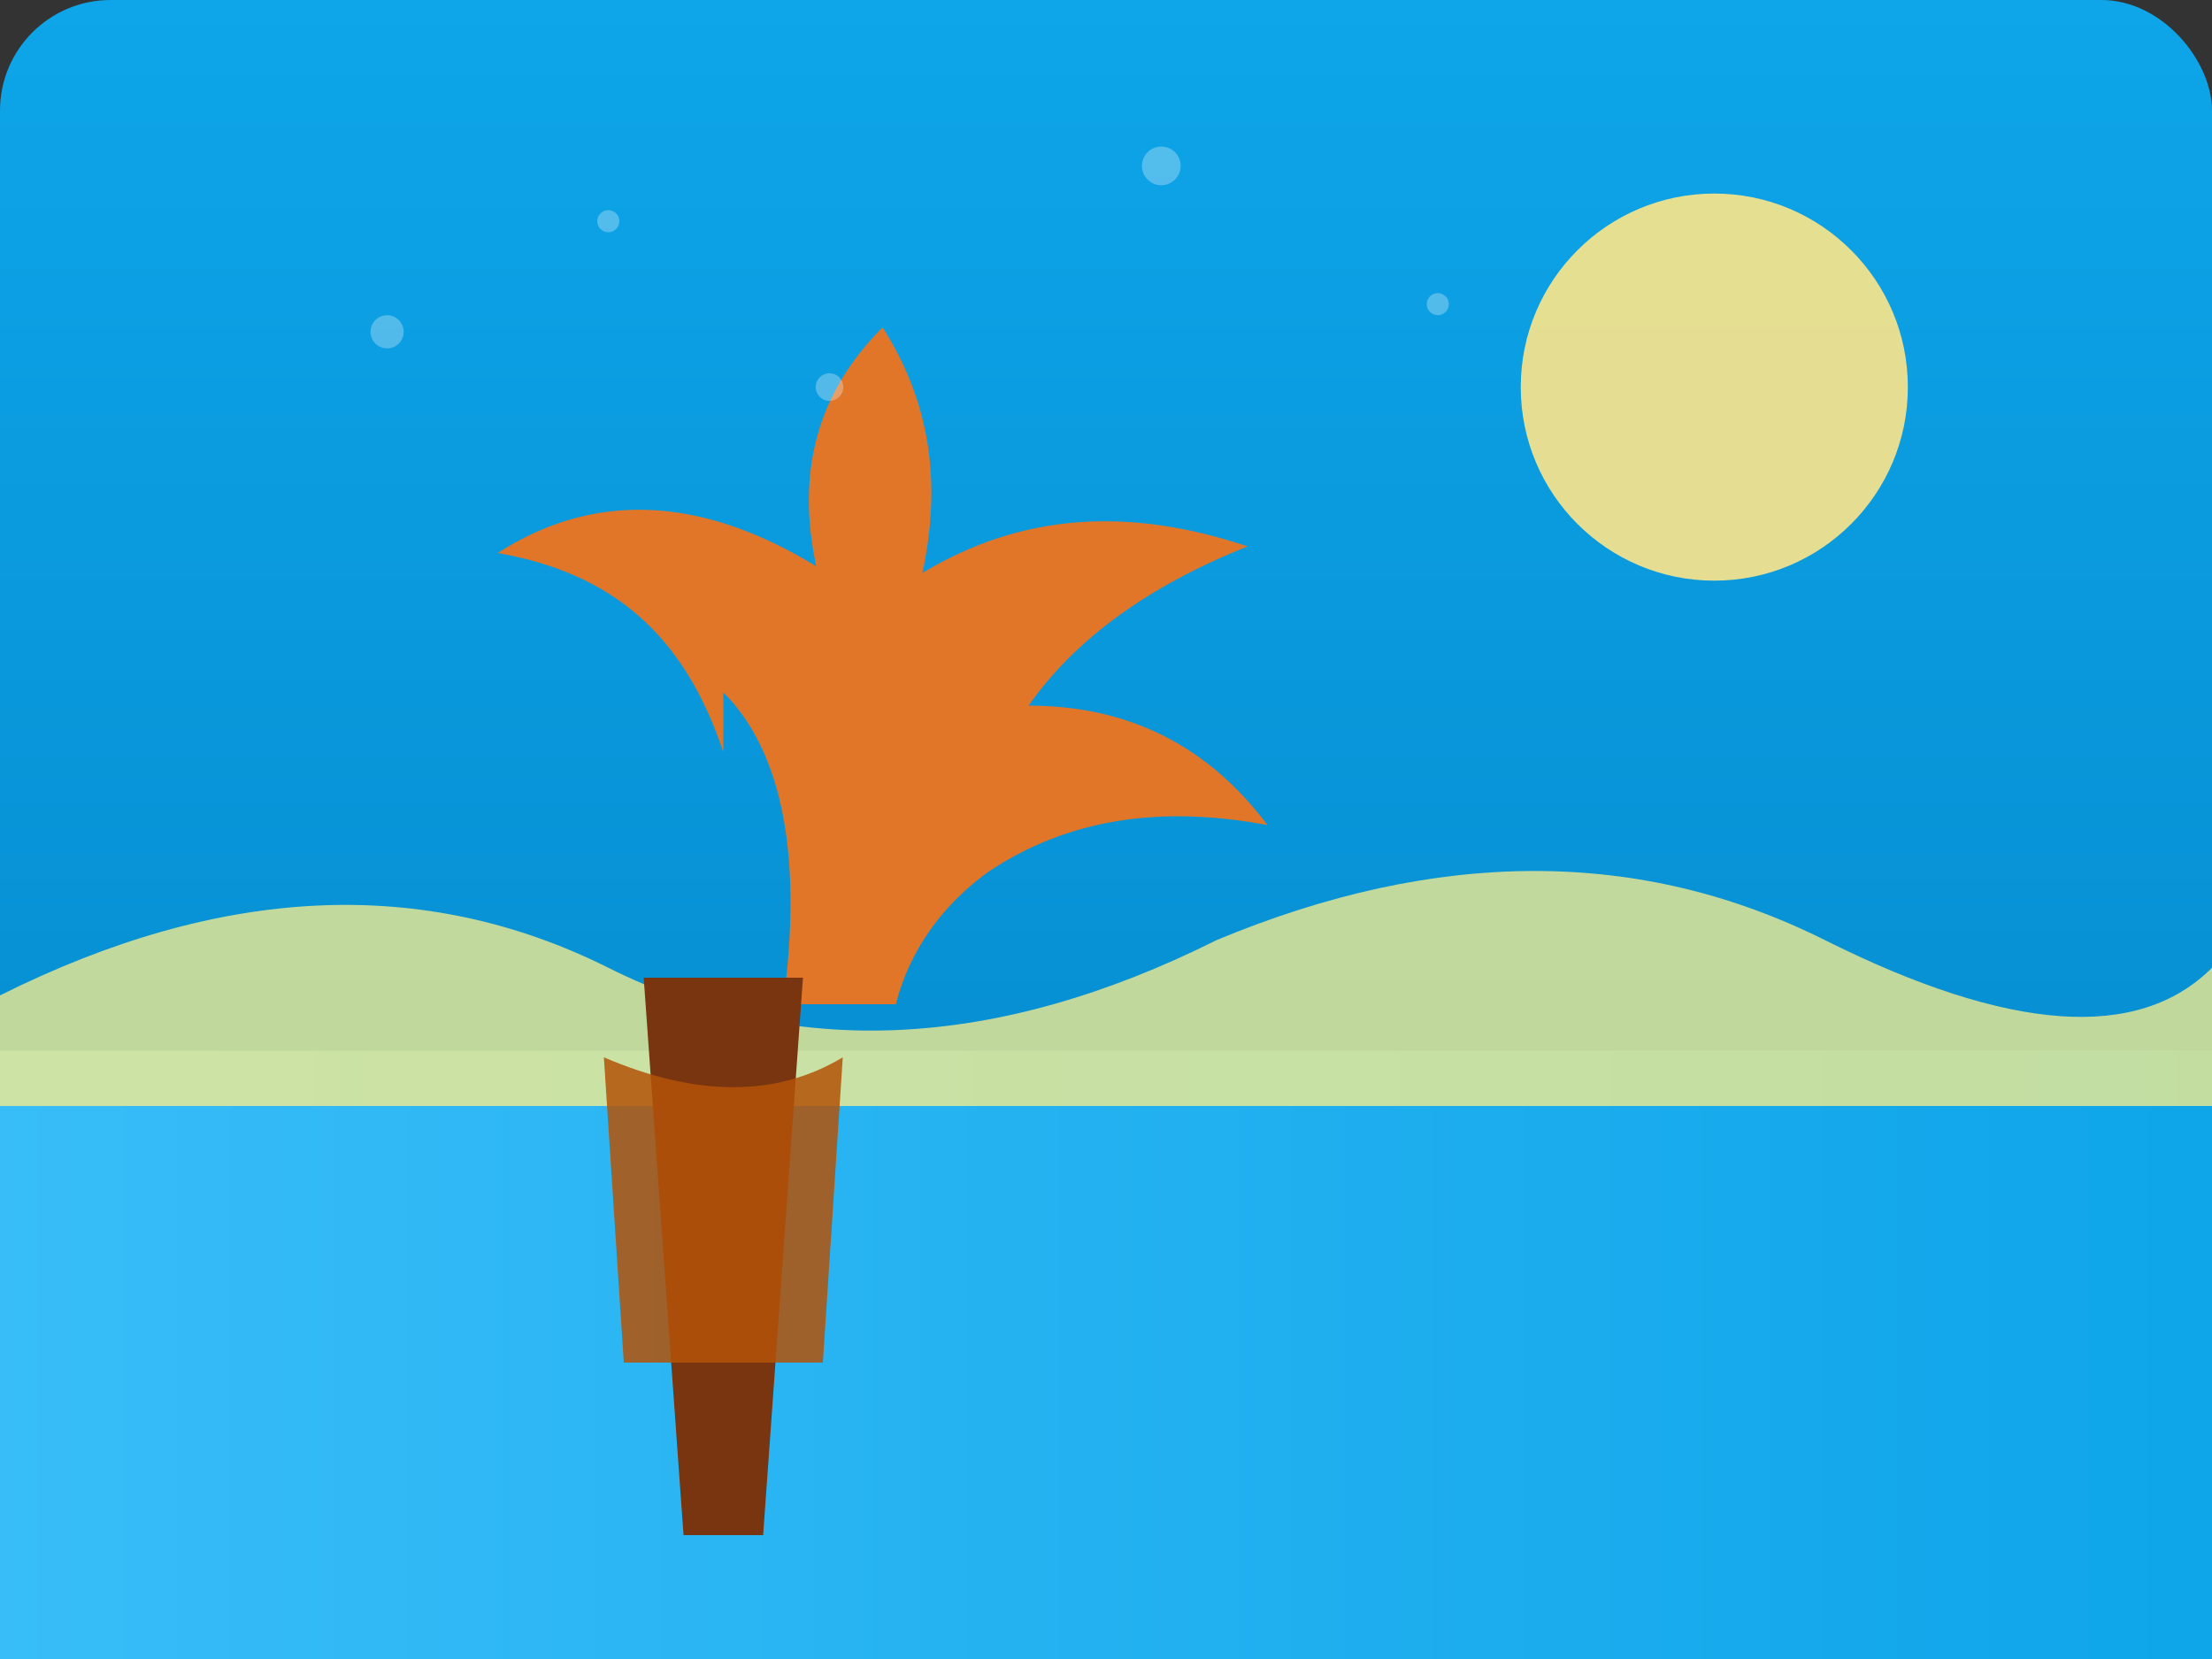
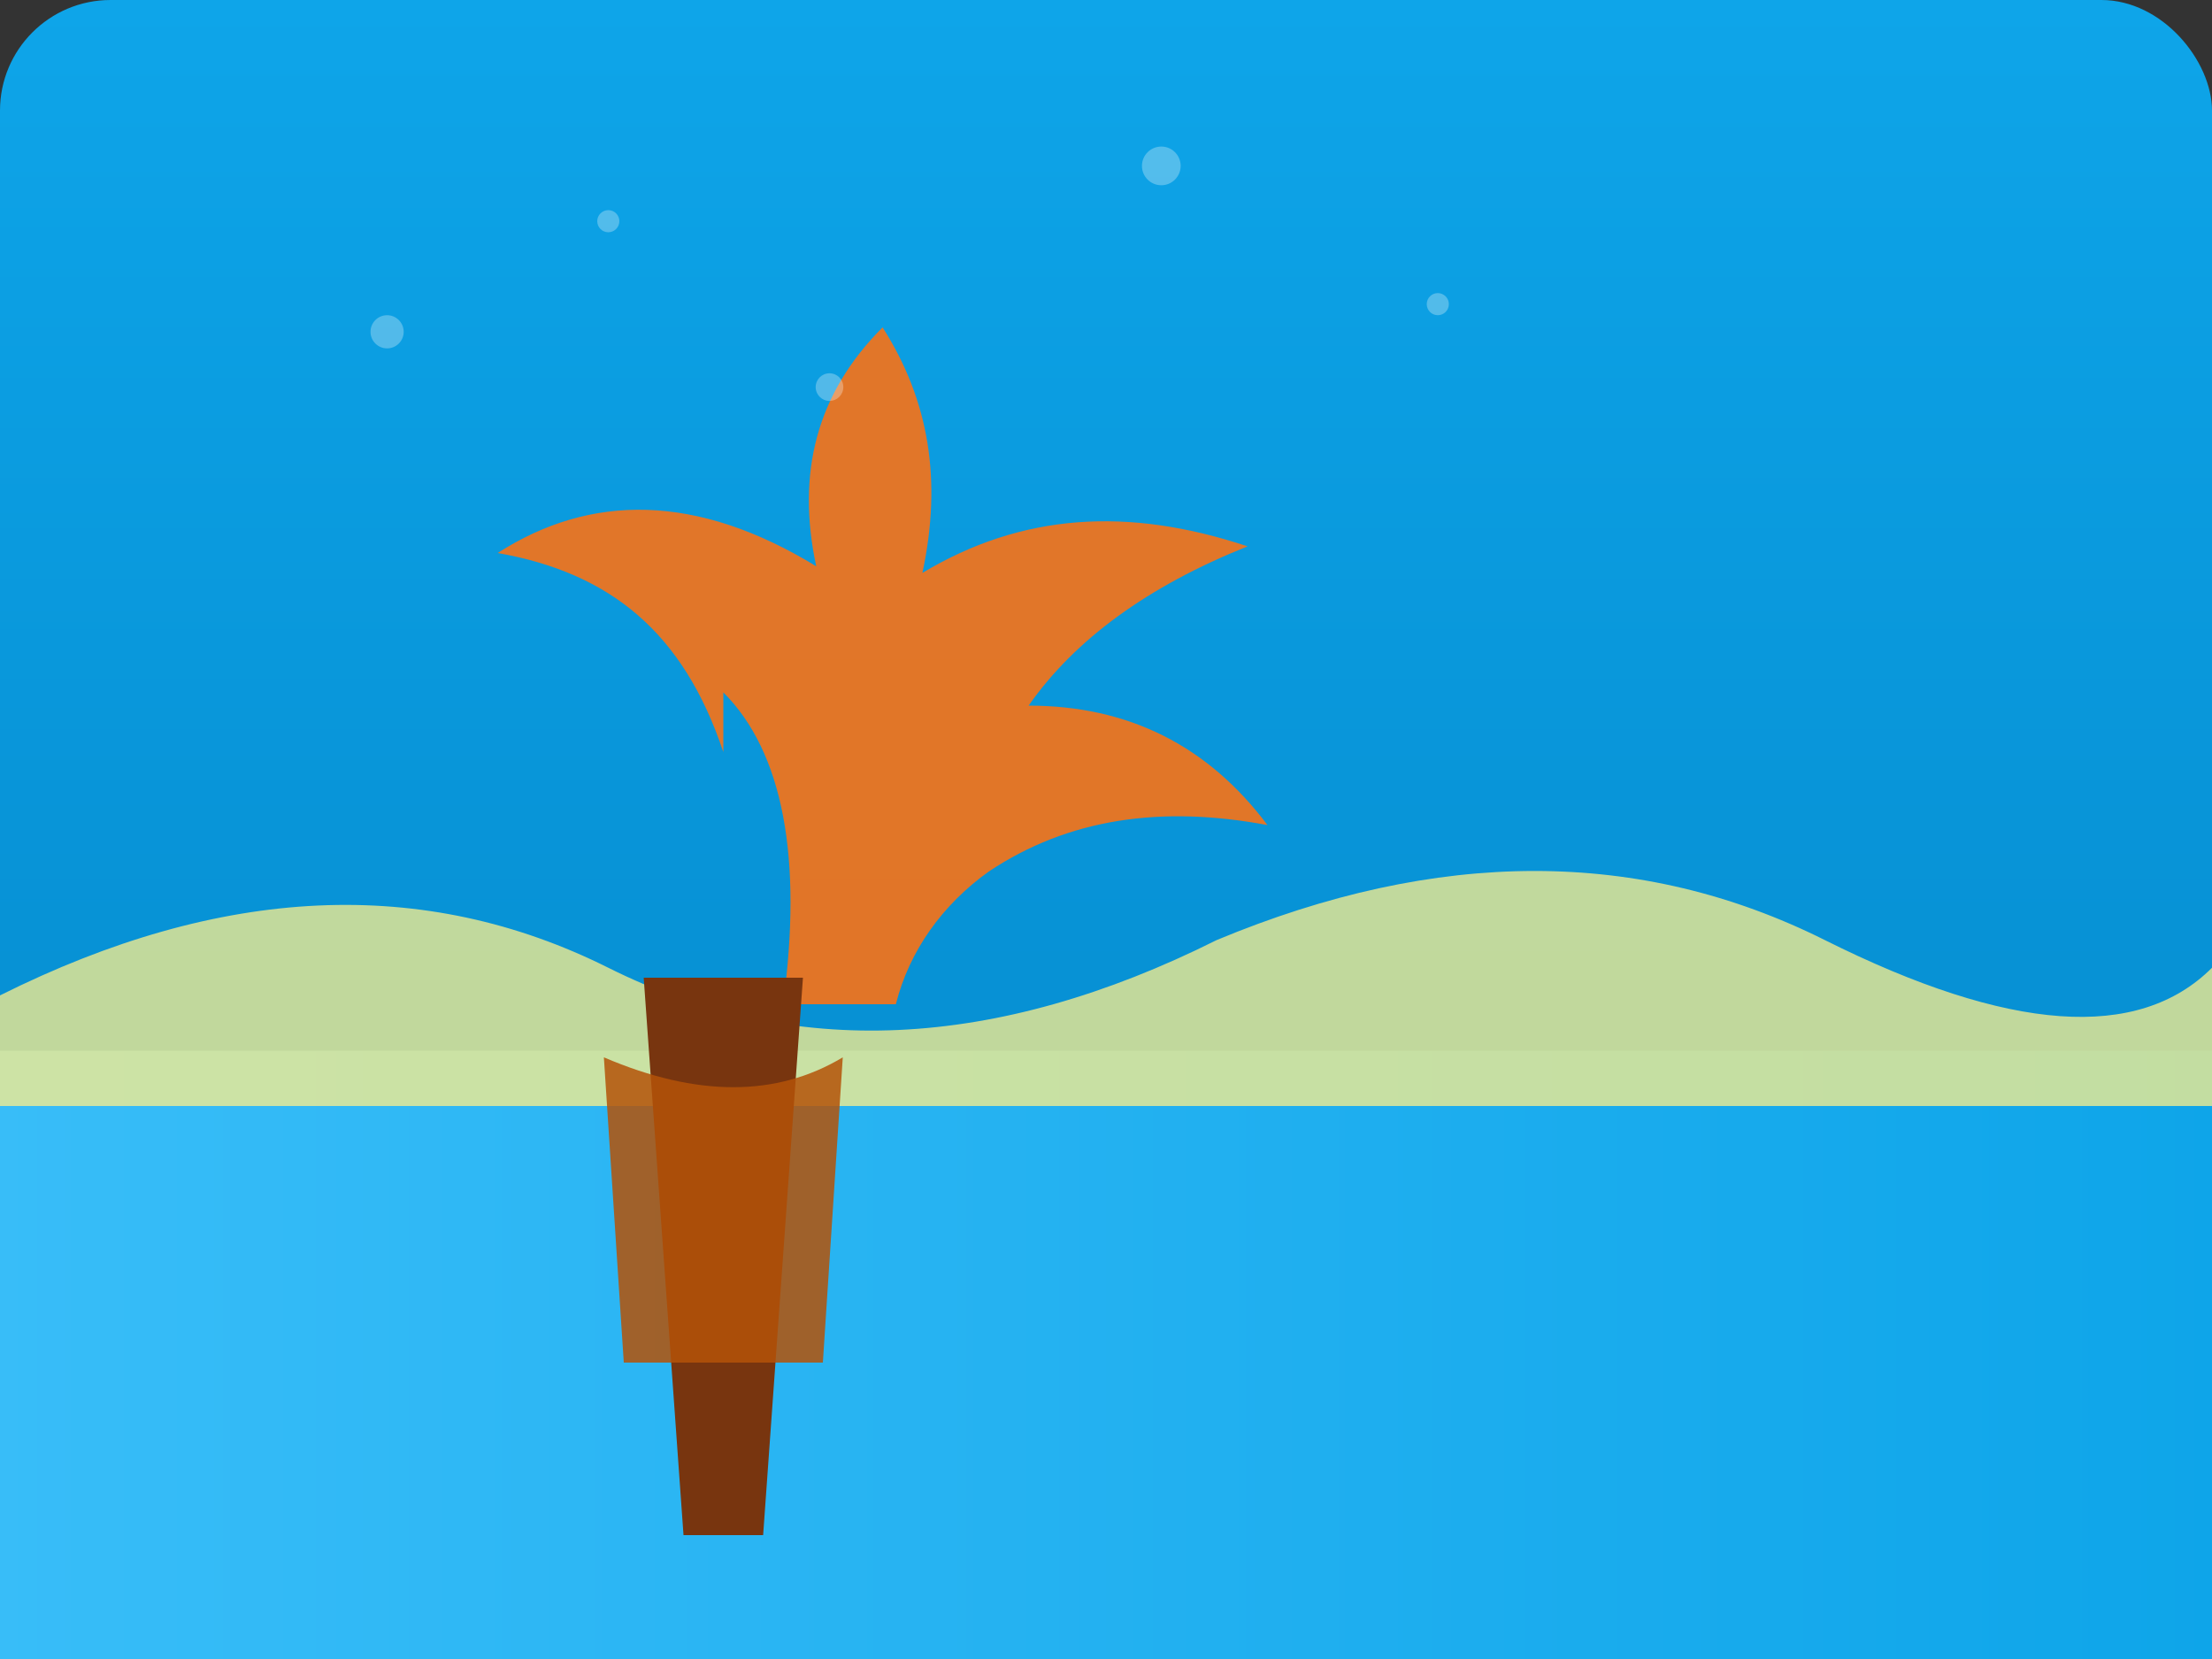
<svg xmlns="http://www.w3.org/2000/svg" width="800" height="600" viewBox="0 0 800 600" aria-hidden="true">
  <rect x="0" y="0" width="800" height="600" fill="#333333" stroke="none" />
  <defs>
    <linearGradient id="bgSaona" x1="0" x2="0" y1="0" y2="1">
      <stop offset="0%" stop-color="#0ea5e9" />
      <stop offset="100%" stop-color="#0284c7" />
    </linearGradient>
    <linearGradient id="waterSaona" x1="0" x2="1" y1="0" y2="0">
      <stop offset="0%" stop-color="#38bdf8" />
      <stop offset="100%" stop-color="#0ea5e9" />
    </linearGradient>
  </defs>
  <rect width="800" height="600" fill="url(#bgSaona)" rx="40" />
-   <circle cx="620" cy="140" r="70" fill="#fde68a" opacity="0.9" />
  <path d="M0 380h800v220H0z" fill="url(#waterSaona)" />
  <path d="M0 360q120-60 220-10t220-10q120-50 220 0t140 10v50H0z" fill="#fef08a" opacity="0.75" />
  <g transform="translate(180 200) scale(1.2)">
    <path d="M68 60c-12-36-34-54-68-60 28-18 60-18 96 4-6-28 0-52 20-72 14 22 18 46 12 74 30-18 62-20 98-8-30 12-52 28-66 48 30 0 54 12 72 36-32-6-60-2-84 14-14 10-24 24-28 40H86c6-44 0-76-18-94z" fill="#f97316" opacity="0.9" />
    <path d="M92 128l-12 168h-24L44 128z" fill="#78350f" />
    <path d="M32 152c28 12 52 12 72 0l-6 92H38z" fill="#b45309" opacity="0.85" />
  </g>
  <g opacity="0.3" fill="#f8fafc">
    <circle cx="140" cy="120" r="6" />
    <circle cx="220" cy="80" r="4" />
    <circle cx="300" cy="140" r="5" />
    <circle cx="420" cy="60" r="7" />
    <circle cx="520" cy="110" r="4" />
  </g>
</svg>